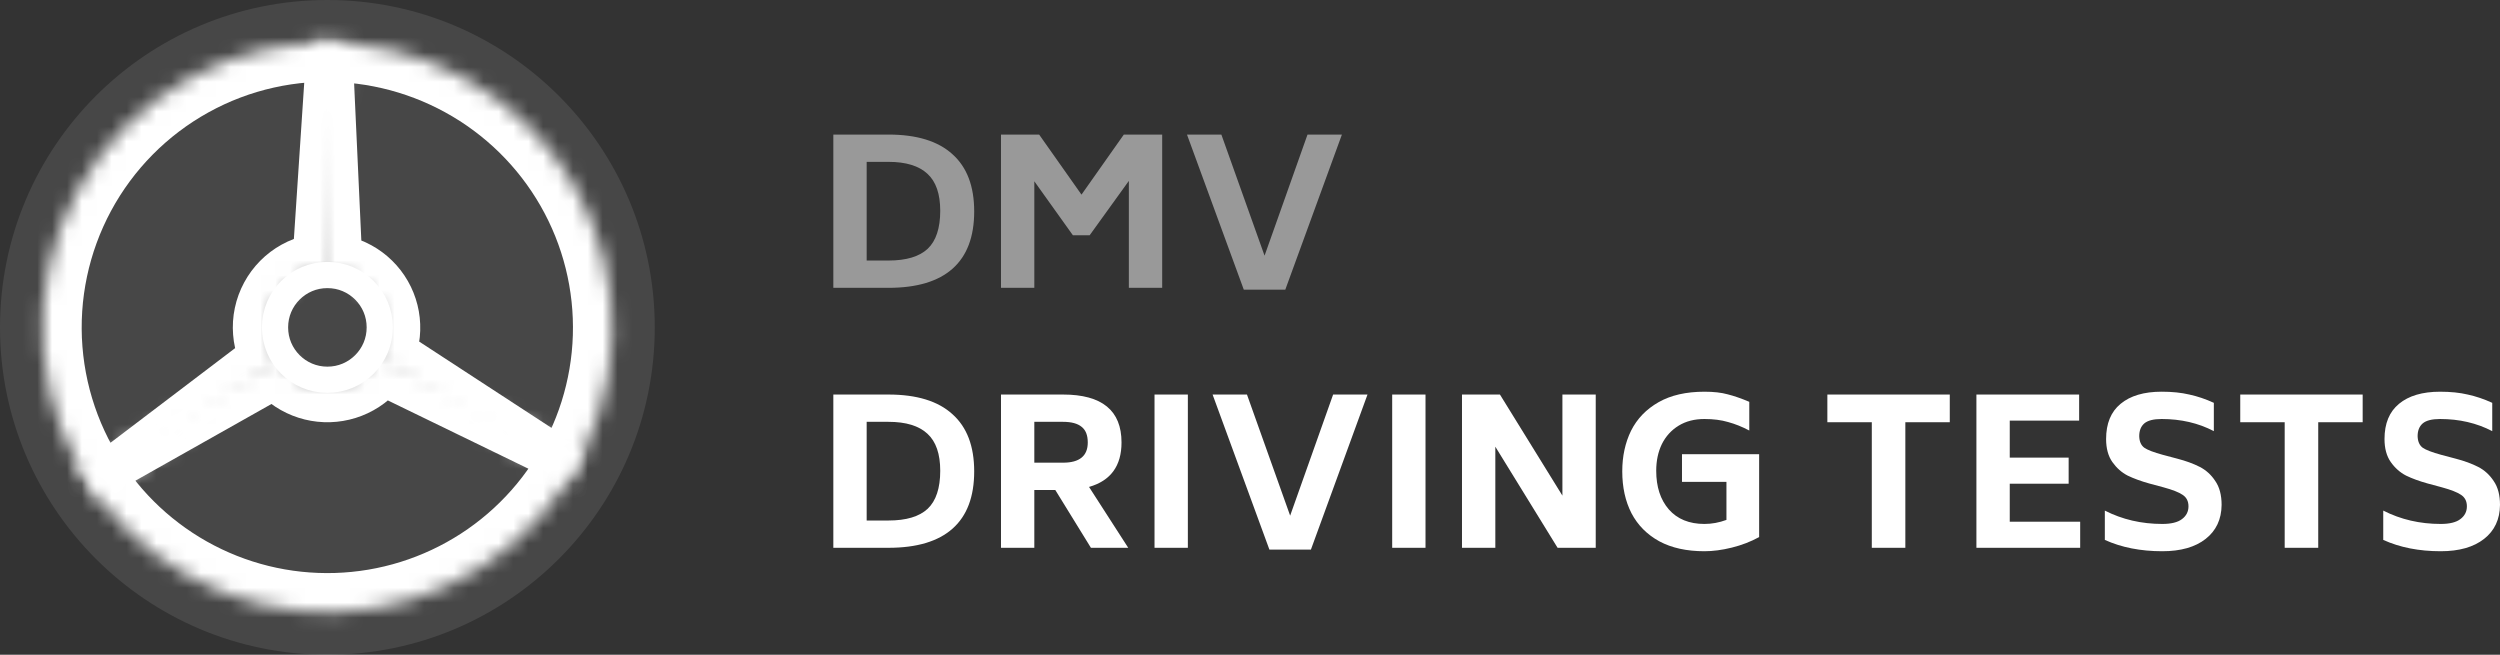
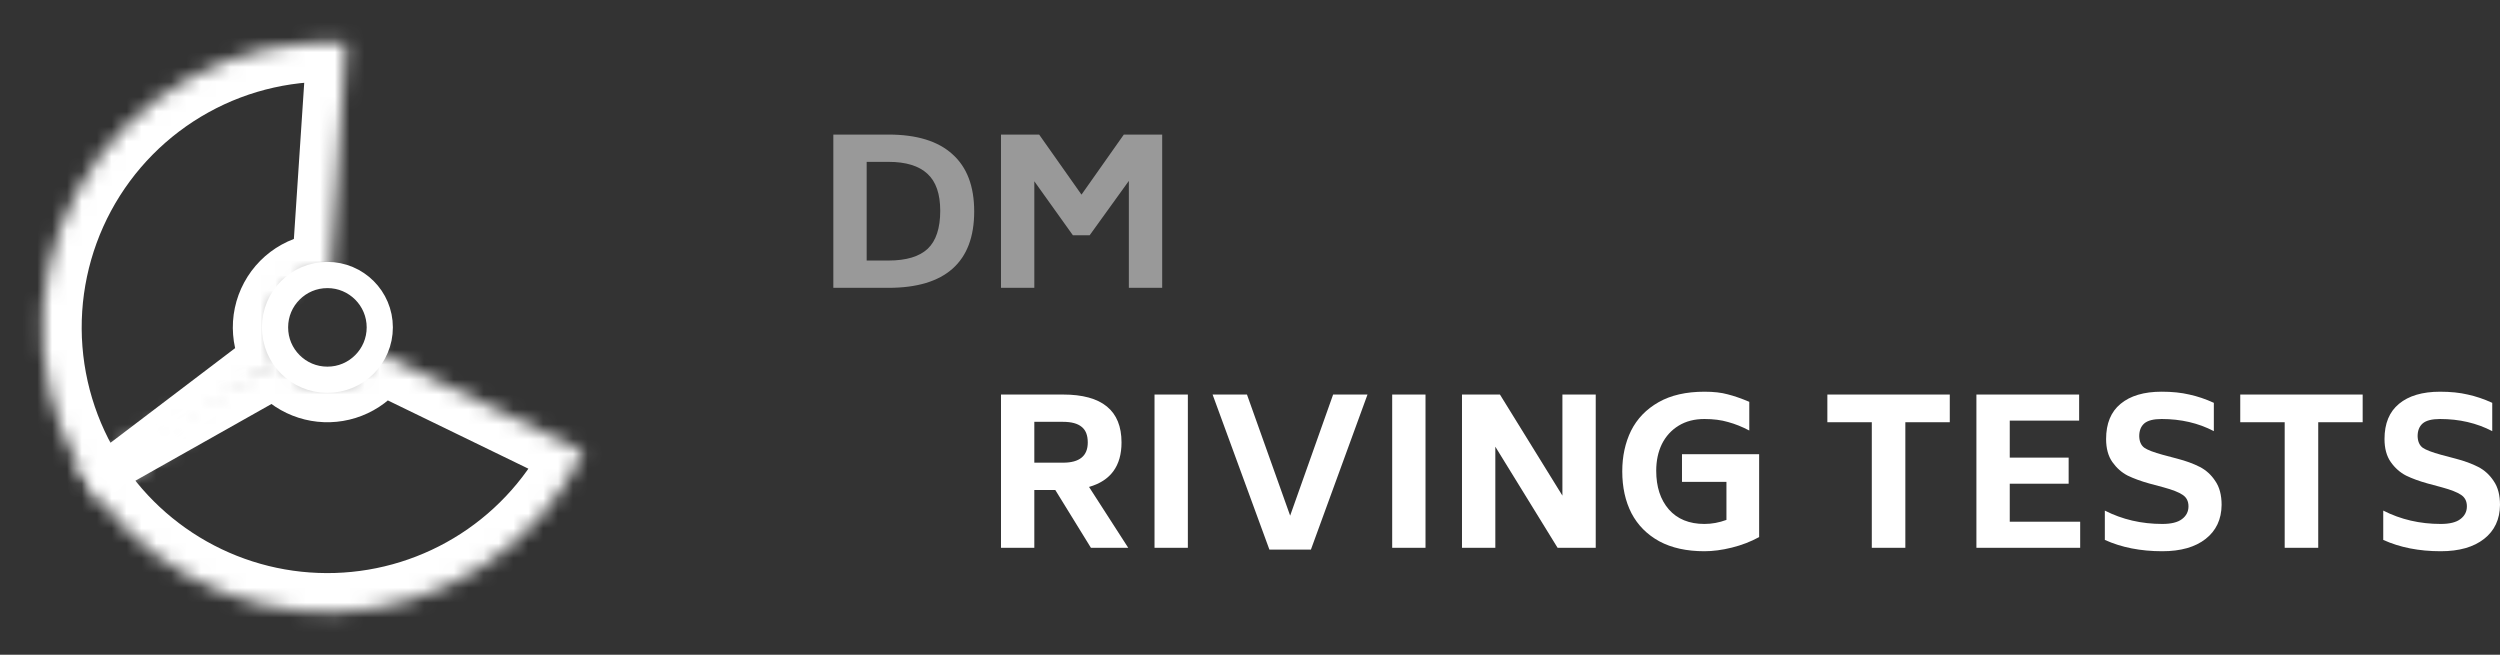
<svg xmlns="http://www.w3.org/2000/svg" width="168" height="44" viewBox="0 0 168 44" fill="none">
  <rect x="0" y="0" width="168" height="44" fill="#333333" stroke="none" />
  <path d="M164.014 37.043C162.558 37.043 161.272 36.789 160.154 36.282V34.312C161.328 34.91 162.615 35.209 164.014 35.209C164.615 35.209 165.056 35.1 165.338 34.883C165.629 34.665 165.775 34.38 165.775 34.027C165.775 33.682 165.643 33.424 165.38 33.252C165.127 33.08 164.7 32.913 164.099 32.749L163.141 32.491C162.587 32.337 162.103 32.161 161.69 31.961C161.286 31.753 160.943 31.45 160.661 31.051C160.38 30.652 160.239 30.136 160.239 29.502C160.239 28.46 160.563 27.672 161.211 27.138C161.868 26.594 162.788 26.323 163.972 26.323C164.676 26.323 165.296 26.386 165.831 26.513C166.376 26.631 166.925 26.816 167.479 27.07V28.972C166.437 28.429 165.268 28.157 163.972 28.157C163.427 28.157 163.037 28.256 162.803 28.456C162.577 28.655 162.464 28.94 162.464 29.312C162.474 29.665 162.587 29.923 162.803 30.086C163.028 30.24 163.441 30.399 164.042 30.562L165.014 30.82C165.606 30.974 166.113 31.16 166.535 31.377C166.958 31.595 167.306 31.912 167.578 32.328C167.86 32.736 168 33.27 168 33.931C167.991 34.901 167.634 35.662 166.93 36.214C166.226 36.767 165.254 37.043 164.014 37.043Z" fill="white" />
  <path d="M158.771 28.374H155.785V36.812H153.531V28.374H150.545V26.513H158.771V28.374Z" fill="white" />
  <path d="M145.305 37.043C143.849 37.043 142.563 36.789 141.445 36.282V34.312C142.619 34.91 143.906 35.209 145.305 35.209C145.906 35.209 146.347 35.1 146.629 34.883C146.92 34.665 147.066 34.38 147.066 34.026C147.066 33.682 146.934 33.424 146.671 33.252C146.418 33.08 145.991 32.912 145.39 32.749L144.432 32.491C143.878 32.337 143.394 32.16 142.981 31.961C142.577 31.753 142.234 31.449 141.952 31.051C141.671 30.652 141.53 30.136 141.53 29.502C141.53 28.46 141.854 27.672 142.502 27.138C143.159 26.594 144.079 26.322 145.263 26.322C145.967 26.322 146.587 26.386 147.122 26.513C147.667 26.63 148.216 26.816 148.77 27.07V28.972C147.728 28.428 146.559 28.157 145.263 28.157C144.718 28.157 144.328 28.256 144.094 28.456C143.868 28.655 143.756 28.94 143.756 29.312C143.765 29.665 143.878 29.923 144.094 30.086C144.319 30.24 144.732 30.399 145.333 30.562L146.305 30.82C146.897 30.974 147.404 31.16 147.827 31.377C148.249 31.594 148.597 31.911 148.869 32.328C149.151 32.736 149.292 33.27 149.292 33.931C149.282 34.901 148.925 35.661 148.221 36.214C147.517 36.767 146.545 37.043 145.305 37.043Z" fill="white" />
  <path d="M139.788 35.059V36.812H132.815V26.513H139.718V28.265H135.055V30.752H139.013V32.505H135.055V35.059H139.788Z" fill="white" />
  <path d="M131.025 28.374H128.039V36.812H125.785V28.374H122.799V26.513H131.025V28.374Z" fill="white" />
  <path d="M118.214 30.521V36.092C117.651 36.4 117.04 36.635 116.383 36.798C115.725 36.962 115.11 37.043 114.538 37.043C113.345 37.043 112.335 36.821 111.509 36.377C110.683 35.924 110.058 35.295 109.635 34.489C109.222 33.682 109.016 32.745 109.016 31.676C109.016 30.662 109.213 29.751 109.607 28.945C110.011 28.139 110.626 27.5 111.453 27.029C112.279 26.558 113.307 26.323 114.538 26.323C115.157 26.323 115.679 26.381 116.101 26.499C116.533 26.608 117.017 26.775 117.552 27.002V28.931C117.073 28.678 116.599 28.488 116.129 28.361C115.669 28.225 115.139 28.157 114.538 28.157C113.871 28.157 113.293 28.306 112.805 28.605C112.317 28.904 111.941 29.316 111.678 29.842C111.424 30.367 111.298 30.965 111.298 31.635C111.298 32.713 111.579 33.578 112.143 34.23C112.716 34.883 113.514 35.209 114.538 35.209C115.035 35.209 115.528 35.118 116.017 34.937V32.383H113.03V30.521H118.214Z" fill="white" />
  <path d="M107.233 26.513V36.812H104.67L100.486 30.018V36.812H98.246V26.513H100.796L104.994 33.306V26.513H107.233Z" fill="white" />
  <path d="M93.555 26.513H95.794V36.812H93.555V26.513Z" fill="white" />
  <path d="M91.896 26.513L88.093 36.934H85.304L81.486 26.513H83.796L86.698 34.652L89.586 26.513H91.896Z" fill="white" />
  <path d="M77.584 26.513H79.824V36.812H77.584V26.513Z" fill="white" />
  <path d="M70.915 32.926H69.506V36.812H67.267V26.513H71.436C74.056 26.513 75.366 27.586 75.366 29.733C75.366 31.309 74.638 32.305 73.183 32.722L75.817 36.812H73.31L70.915 32.926ZM69.506 31.092H71.436C72.544 31.092 73.098 30.639 73.098 29.733C73.098 29.253 72.962 28.904 72.69 28.687C72.418 28.46 72 28.347 71.436 28.347H69.506V31.092Z" fill="white" />
-   <path d="M59.705 26.513C61.602 26.513 63.034 26.952 64.001 27.831C64.978 28.7 65.466 29.982 65.466 31.676C65.466 33.379 64.983 34.66 64.015 35.521C63.048 36.382 61.611 36.812 59.705 36.812H56V26.513H59.705ZM63.184 31.635C63.184 30.503 62.898 29.674 62.325 29.148C61.752 28.614 60.879 28.347 59.705 28.347H58.24V34.978H59.705C60.897 34.978 61.776 34.715 62.339 34.19C62.902 33.655 63.184 32.804 63.184 31.635Z" fill="white" />
-   <path d="M90.176 9.043L86.372 19.465H83.583L79.766 9.043H82.076L84.978 17.182L87.865 9.043H90.176Z" fill="white" fill-opacity="0.5" />
  <path d="M78.099 9.043V19.342H75.859V12.155L73.225 15.809H72.098L69.506 12.182V19.342H67.267V9.043H69.83L72.676 13.079L75.521 9.043H78.099Z" fill="white" fill-opacity="0.5" />
  <path d="M59.705 9.043C61.602 9.043 63.034 9.482 64.001 10.361C64.978 11.231 65.466 12.512 65.466 14.206C65.466 15.909 64.983 17.191 64.015 18.052C63.048 18.912 61.611 19.342 59.705 19.342H56V9.043H59.705ZM63.184 14.165C63.184 13.033 62.898 12.204 62.325 11.679C61.752 11.145 60.879 10.877 59.705 10.877H58.24V17.508H59.705C60.897 17.508 61.776 17.245 62.339 16.72C62.902 16.186 63.184 15.334 63.184 14.165Z" fill="white" fill-opacity="0.5" />
-   <circle cx="22" cy="22" r="22" fill="white" fill-opacity="0.1" />
  <mask id="path-17-inside-1_832_5986" fill="white">
    <path d="M23.267 2.891C19.601 2.648 15.942 3.464 12.728 5.243C9.513 7.022 6.877 9.689 5.136 12.924C3.395 16.159 2.621 19.828 2.907 23.491C3.193 27.154 4.526 30.657 6.748 33.583L19.042 24.247C18.611 23.68 18.352 23 18.297 22.29C18.241 21.579 18.391 20.867 18.729 20.24C19.067 19.612 19.578 19.095 20.201 18.75C20.825 18.405 21.535 18.247 22.246 18.294L23.267 2.891Z" />
  </mask>
  <path d="M23.267 2.891C19.601 2.648 15.942 3.464 12.728 5.243C9.513 7.022 6.877 9.689 5.136 12.924C3.395 16.159 2.621 19.828 2.907 23.491C3.193 27.154 4.526 30.657 6.748 33.583L19.042 24.247C18.611 23.68 18.352 23 18.297 22.29C18.241 21.579 18.391 20.867 18.729 20.24C19.067 19.612 19.578 19.095 20.201 18.75C20.825 18.405 21.535 18.247 22.246 18.294L23.267 2.891Z" stroke="white" stroke-width="5.28" mask="url(#path-17-inside-1_832_5986)" />
  <mask id="path-18-inside-2_832_5986" fill="white">
    <path d="M5.317 31.404C7.033 34.449 9.549 36.965 12.593 38.682C15.637 40.399 19.093 41.25 22.586 41.143C26.079 41.036 29.476 39.976 32.409 38.076C35.343 36.177 37.701 33.511 39.228 30.368L25.36 23.632C25.062 24.245 24.602 24.765 24.03 25.135C23.458 25.506 22.796 25.712 22.115 25.733C21.433 25.754 20.76 25.588 20.166 25.253C19.572 24.919 19.082 24.428 18.747 23.834L5.317 31.404Z" />
  </mask>
  <path d="M5.317 31.404C7.033 34.449 9.549 36.965 12.593 38.682C15.637 40.399 19.093 41.25 22.586 41.143C26.079 41.036 29.476 39.976 32.409 38.076C35.343 36.177 37.701 33.511 39.228 30.368L25.36 23.632C25.062 24.245 24.602 24.765 24.03 25.135C23.458 25.506 22.796 25.712 22.115 25.733C21.433 25.754 20.76 25.588 20.166 25.253C19.572 24.919 19.082 24.428 18.747 23.834L5.317 31.404Z" stroke="white" stroke-width="5.28" mask="url(#path-18-inside-2_832_5986)" />
  <mask id="path-19-inside-3_832_5986" fill="white">
    <path d="M38 32.52C39.941 29.567 41.025 26.137 41.134 22.609C41.243 19.081 40.372 15.591 38.616 12.525C36.861 9.459 34.289 6.935 31.186 5.233C28.082 3.53 24.567 2.715 21.028 2.876L21.739 18.345C22.419 18.313 23.094 18.47 23.69 18.797C24.286 19.124 24.78 19.608 25.117 20.197C25.454 20.786 25.621 21.456 25.6 22.134C25.579 22.811 25.371 23.47 24.998 24.037L38 32.52Z" />
  </mask>
-   <path d="M38 32.52C39.941 29.567 41.025 26.137 41.134 22.609C41.243 19.081 40.372 15.591 38.616 12.525C36.861 9.459 34.289 6.935 31.186 5.233C28.082 3.53 24.567 2.715 21.028 2.876L21.739 18.345C22.419 18.313 23.094 18.47 23.69 18.797C24.286 19.124 24.78 19.608 25.117 20.197C25.454 20.786 25.621 21.456 25.6 22.134C25.579 22.811 25.371 23.47 24.998 24.037L38 32.52Z" stroke="white" stroke-width="5.28" mask="url(#path-19-inside-3_832_5986)" />
  <circle cx="22.001" cy="22" r="3.52" stroke="white" stroke-width="1.76" />
</svg>